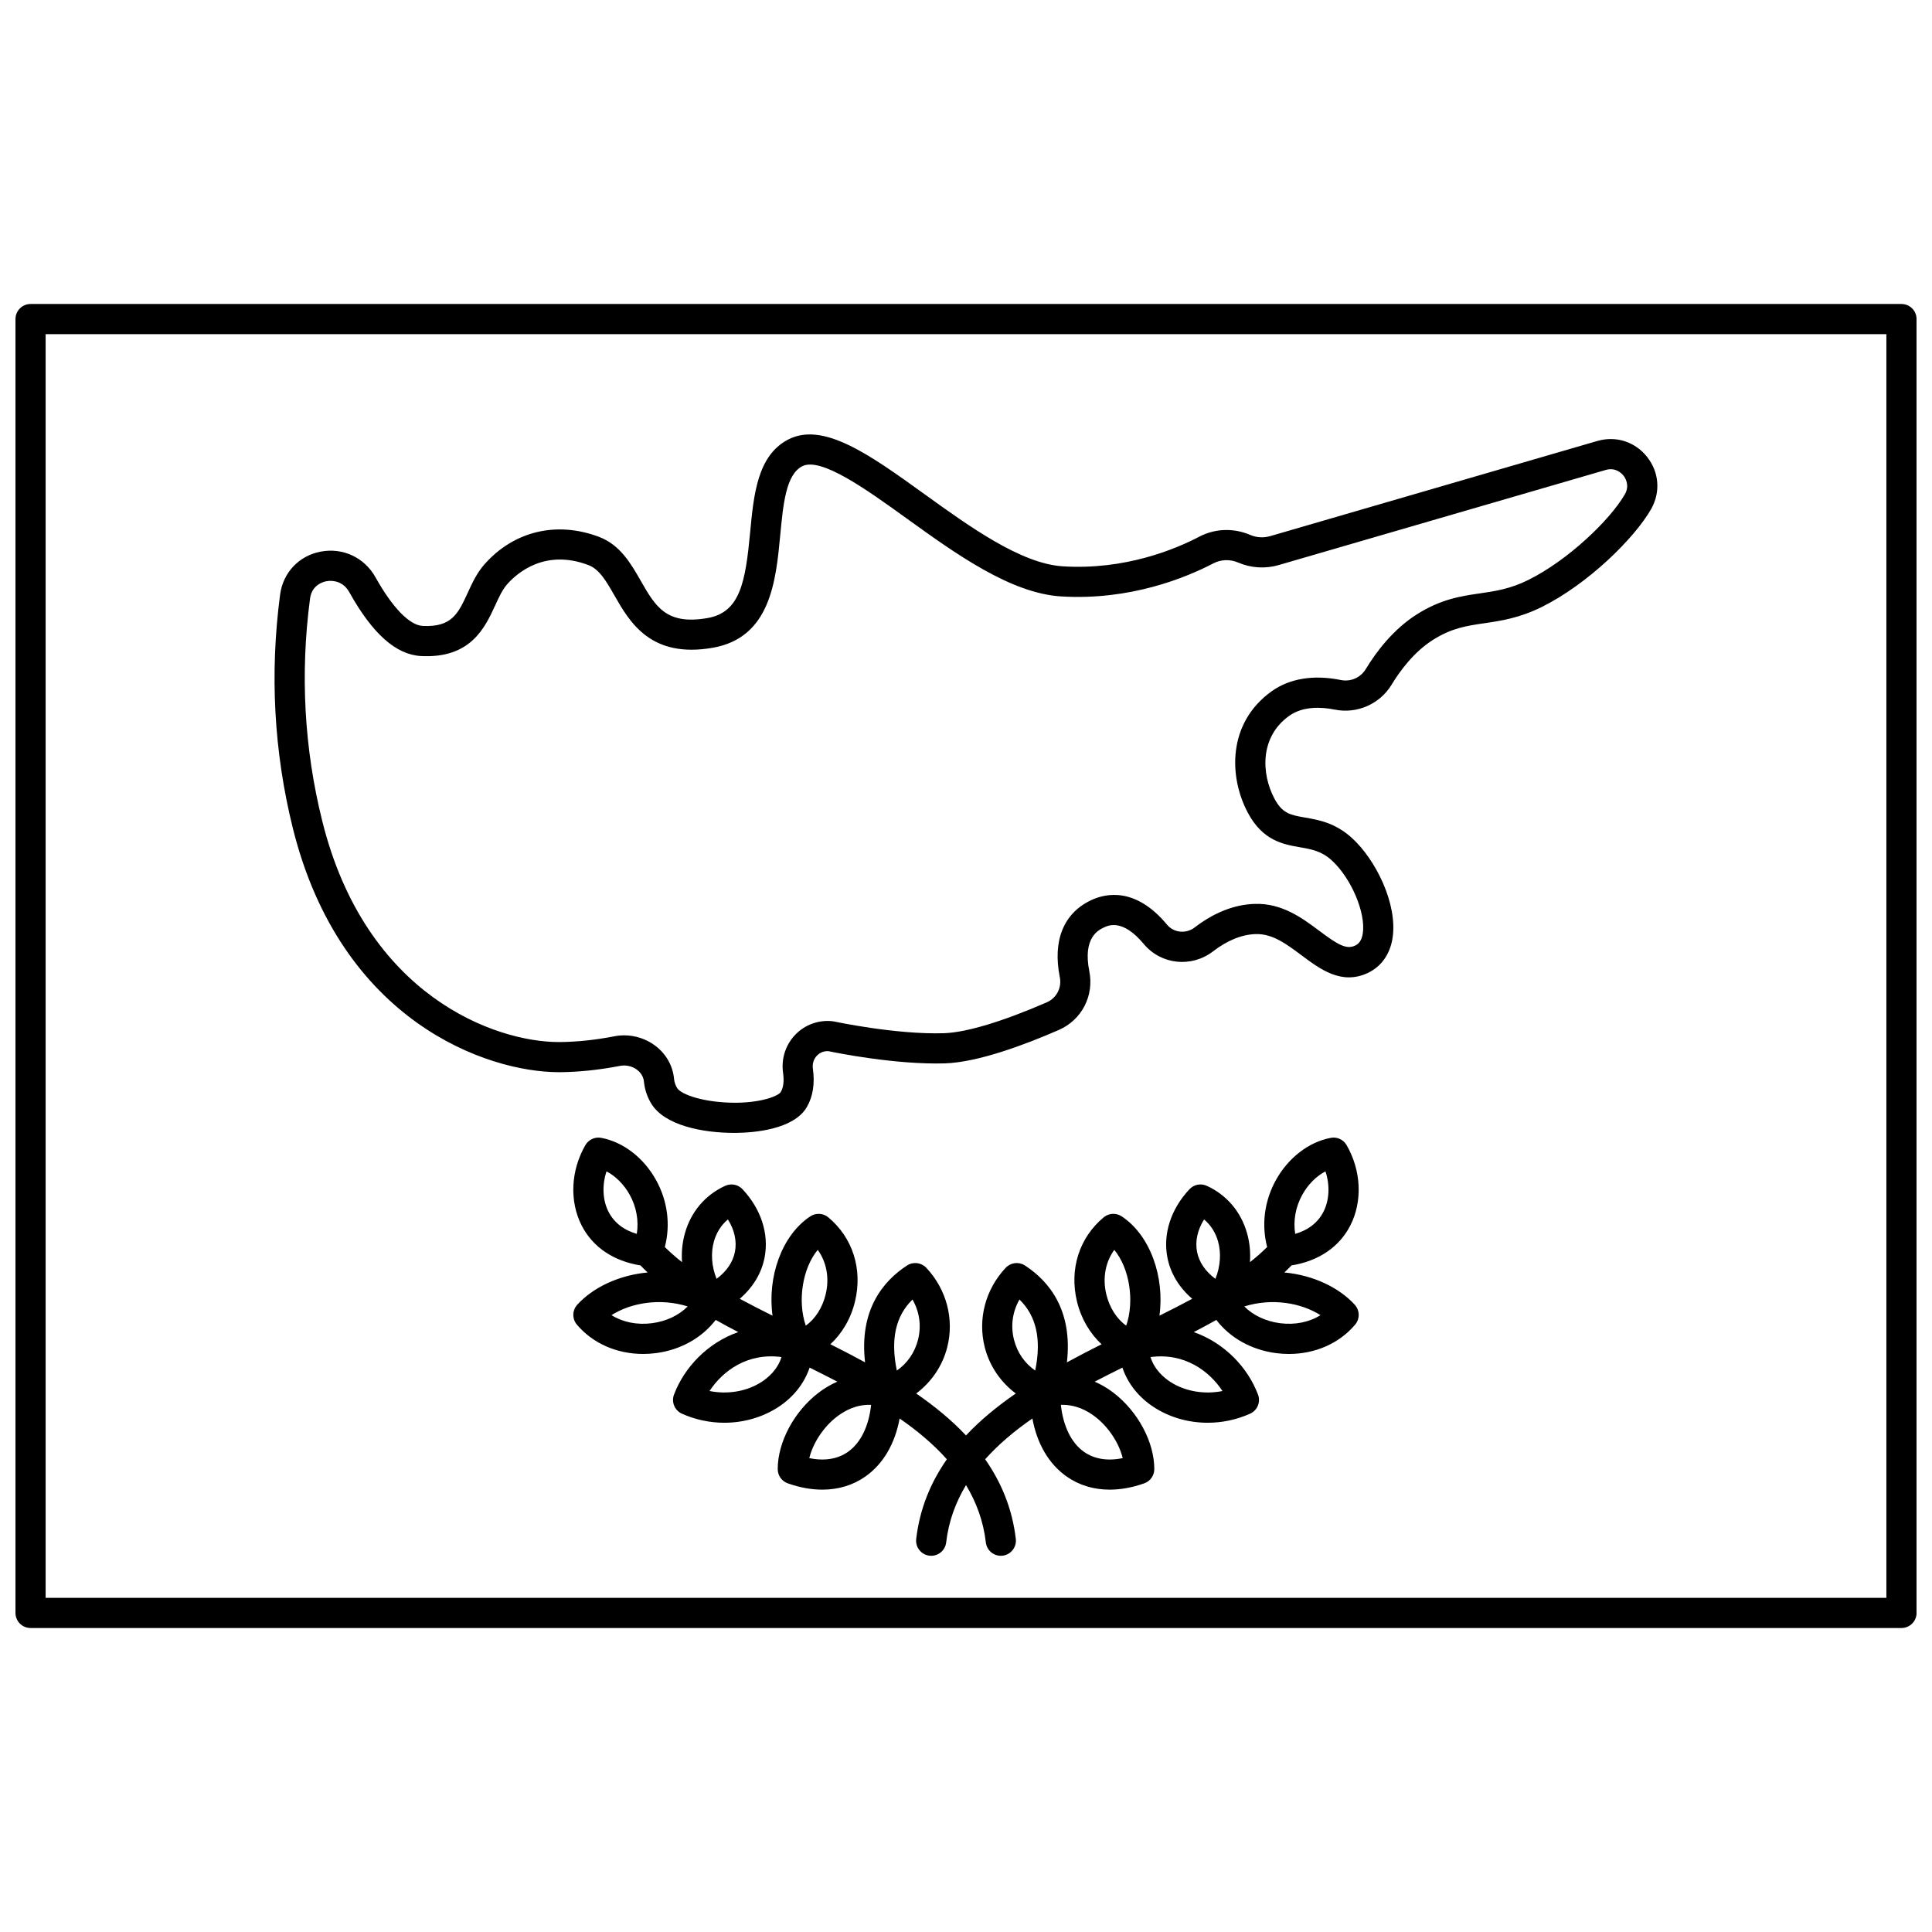
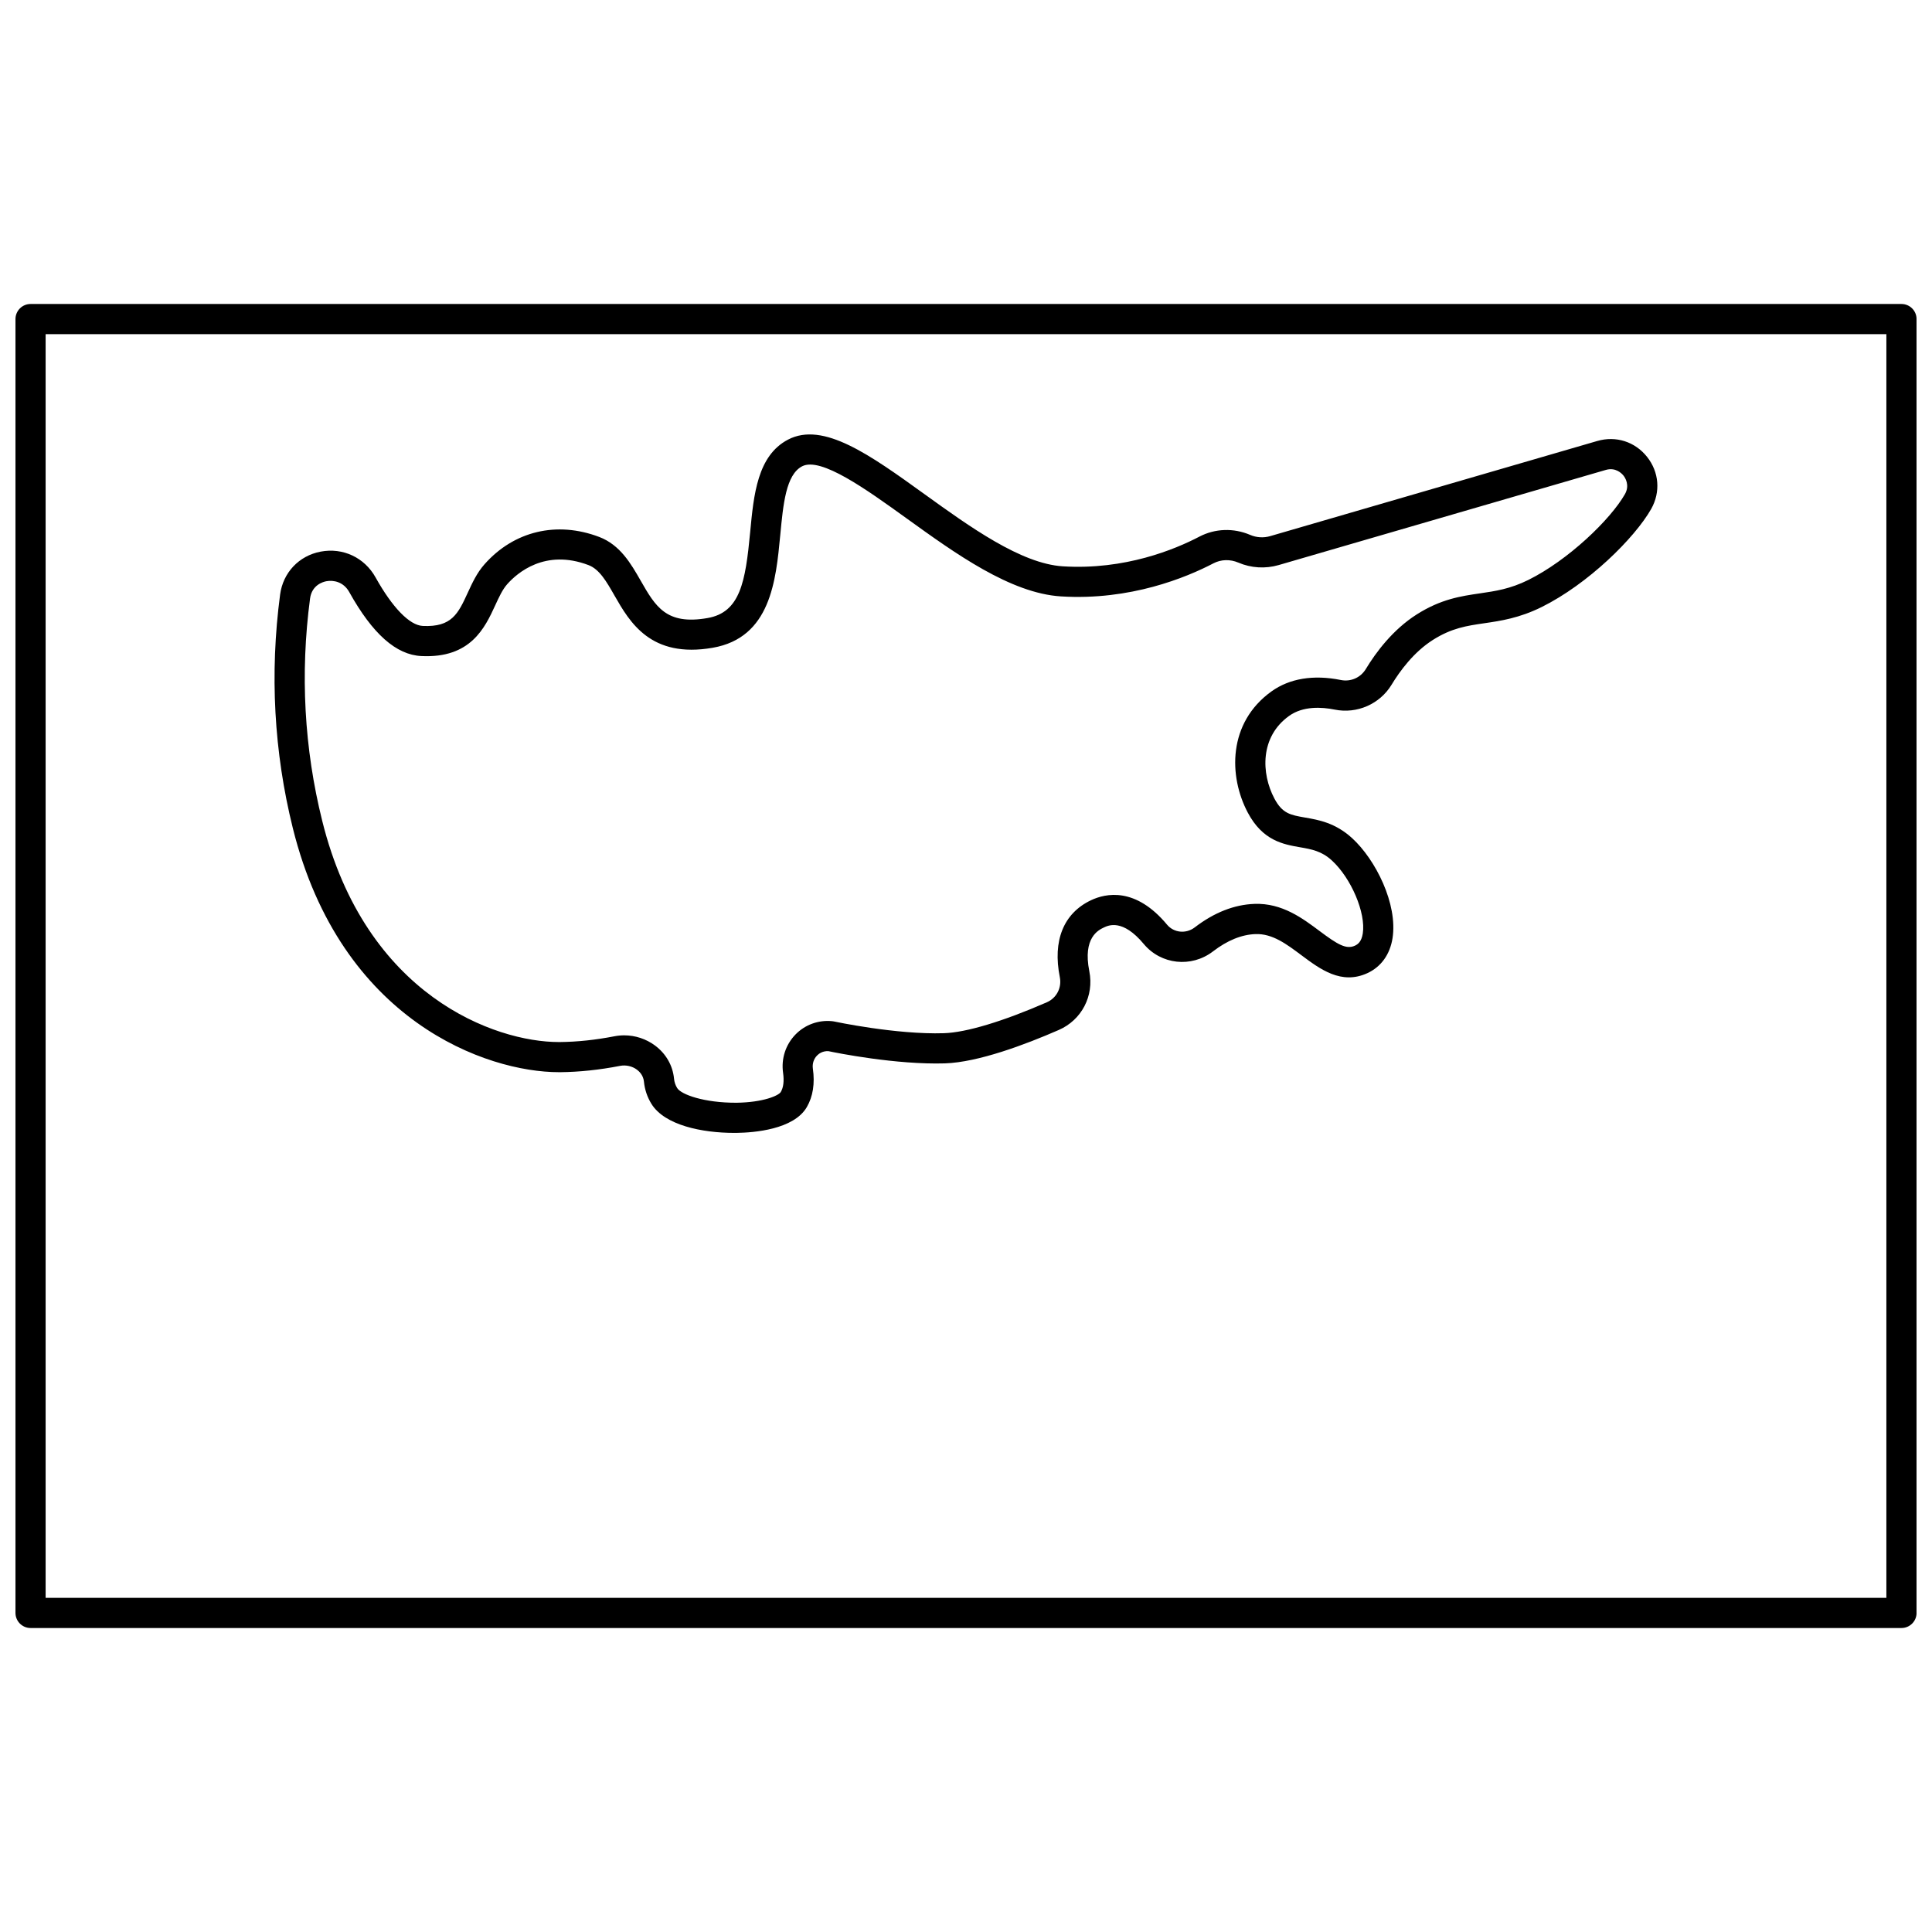
<svg xmlns="http://www.w3.org/2000/svg" width="800px" height="800px" version="1.1" viewBox="144 144 512 512">
  <defs>
    <clipPath id="a">
      <path d="m148.09 224h503.81v352h-503.81z" />
    </clipPath>
  </defs>
-   <path d="m292.09 428.14h0.379c5.062-0.047 10.398-0.613 15.871-1.676 1.527-0.297 3.207 0.078 4.457 1.012 0.625 0.465 1.688 1.488 1.852 3.156 0.211 2.125 0.879 4.109 1.992 5.91 3.512 5.68 13.473 7.684 21.898 7.684 0.25 0 0.504 0 0.75-0.004 4.414-0.062 15.062-0.855 18.531-6.84 1.621-2.797 2.16-6.227 1.598-10.195-0.18-1.289 0.219-2.547 1.098-3.453 0.473-0.488 1.473-1.246 3.019-1.168 2.25 0.477 17.953 3.629 30.891 3.238 8.82-0.289 21.277-4.973 30.168-8.855 6.062-2.644 9.387-9.039 8.086-15.559-1.781-8.91 2.438-10.918 3.828-11.582 1.23-0.586 4.988-2.375 10.598 4.356 4.574 5.484 12.633 6.356 18.355 1.961 3.789-2.91 7.578-4.453 11.254-4.582 4.492-0.164 8.219 2.648 12.195 5.617 4.953 3.695 10.559 7.902 17.461 4.734 3.621-1.664 5.988-4.953 6.664-9.273 1.41-9.039-4.469-20.805-10.727-26.516-4.441-4.055-8.879-4.828-12.453-5.445-3.879-0.676-6.016-1.047-8.137-5.055-3.523-6.66-3.816-16.348 3.887-21.871 3.703-2.664 8.629-2.383 12.113-1.68 5.902 1.191 11.961-1.469 15.074-6.613 2.203-3.637 5.891-8.652 10.934-11.852 4.988-3.164 8.992-3.746 13.625-4.422 4.34-0.633 9.258-1.352 15.207-4.297 12.262-6.082 24.613-18.227 29.031-26.004 2.516-4.484 2.094-9.77-1.105-13.797s-8.254-5.633-13.188-4.203l-86.691 25.215c-1.742 0.504-3.621 0.395-5.293-0.324-4.398-1.883-9.301-1.711-13.457 0.453-6.461 3.379-19.742 8.902-36.203 7.871-11.07-0.688-24.676-10.492-36.68-19.145-14.387-10.367-26.82-19.32-36.145-14.43-8.109 4.246-9.09 14.57-10.031 24.551-1.242 13.141-2.629 21.227-11.301 22.734-10.953 1.914-13.793-3.066-17.734-9.949-2.531-4.418-5.398-9.43-10.969-11.547-11.242-4.277-22.613-1.562-30.402 7.25-2.019 2.281-3.25 4.965-4.445 7.562-2.531 5.508-4.219 9.141-11.918 8.773-3.488-0.168-8.039-4.856-12.5-12.859-2.938-5.273-8.664-7.957-14.559-6.832-5.754 1.094-9.973 5.566-10.742 11.391-2.766 20.902-1.633 41.734 3.379 61.914 12.727 51.199 51.438 64.645 70.484 64.645zm-65.926-125.52c0.477-3.582 3.418-4.414 4.312-4.586 1.957-0.363 4.582 0.184 6.078 2.871 6.172 11.086 12.422 16.637 19.102 16.957 13.078 0.645 16.84-7.492 19.57-13.418 0.996-2.168 1.934-4.211 3.172-5.609 2.644-2.988 10.031-9.461 21.566-5.074 2.894 1.098 4.738 4.32 6.871 8.047 4.039 7.059 9.582 16.719 26.047 13.855 15.312-2.668 16.742-17.746 17.891-29.859 0.781-8.223 1.512-15.984 5.781-18.223 4.957-2.594 17.074 6.137 27.758 13.836 12.883 9.285 27.484 19.809 40.859 20.637 18.375 1.133 33.203-5.004 40.402-8.766 2.016-1.051 4.426-1.121 6.602-0.188 3.371 1.445 7.16 1.672 10.676 0.652l86.691-25.211c2.637-0.773 4.258 0.953 4.691 1.496s1.738 2.508 0.402 4.894c-3.844 6.766-15.059 17.531-25.621 22.766-4.805 2.383-8.691 2.949-12.812 3.551-5.078 0.742-10.328 1.508-16.754 5.582-6.356 4.031-10.844 10.09-13.492 14.465-1.391 2.305-4.016 3.449-6.648 2.91-7.231-1.457-13.574-0.41-18.355 3.023-11.59 8.324-11.387 22.48-6.289 32.109 3.953 7.473 9.434 8.426 13.832 9.191 3.066 0.535 5.715 0.996 8.434 3.481 5.148 4.699 9.066 13.93 8.219 19.371-0.336 2.172-1.301 2.871-2.094 3.238-2.32 1.062-4.633-0.359-9.34-3.875-4.449-3.328-9.926-7.469-17.258-7.203-5.379 0.188-10.707 2.289-15.848 6.234-2.305 1.762-5.527 1.445-7.34-0.734-8.34-10.012-16.227-8.336-20.184-6.449-7.242 3.453-10.16 10.688-8.227 20.367 0.559 2.797-0.855 5.531-3.441 6.66-11.668 5.09-21.34 7.996-27.234 8.191-12.684 0.414-29.027-3.082-29.188-3.113-0.141-0.027-0.281-0.051-0.426-0.066-3.633-0.379-7.231 0.906-9.785 3.547-2.602 2.695-3.793 6.387-3.266 10.129 0.305 2.156 0.105 3.863-0.602 5.074-0.547 0.945-4.551 2.754-11.727 2.859-8.625 0.031-14.68-2.18-15.734-3.891-0.473-0.766-0.746-1.582-0.836-2.496-0.344-3.5-2.137-6.617-5.035-8.777-2.371-1.762-5.246-2.699-8.16-2.699-0.867 0-1.738 0.082-2.602 0.25-4.988 0.969-9.84 1.484-14.418 1.527h-0.328c-16.844 0-51.164-12.188-62.684-58.594-4.785-19.207-5.867-39.035-3.231-58.941z" />
-   <path d="m484.37 481.22c0.656-0.613 1.281-1.234 1.891-1.871 7.152-1.145 12.676-4.856 15.605-10.617 3.254-6.406 2.875-14.551-1-21.258-0.844-1.469-2.508-2.254-4.195-1.93-5.809 1.078-11.238 5.25-14.527 11.16-3.07 5.527-3.879 11.871-2.336 17.773-1.398 1.379-2.914 2.719-4.559 4.008 0.184-2.594-0.062-5.195-0.773-7.695-1.613-5.688-5.406-10.141-10.68-12.543-1.559-0.703-3.398-0.344-4.57 0.902-4.926 5.25-7.066 11.84-5.859 18.082 0.82 4.238 3.113 7.977 6.586 10.961-2.801 1.508-5.719 2.996-8.691 4.477 1.41-10.113-2.352-21.277-10.012-26.328-1.477-0.973-3.402-0.867-4.762 0.266-6.488 5.406-9.137 13.738-7.082 22.285 1.105 4.586 3.457 8.523 6.531 11.348-3.082 1.547-6.156 3.144-9.195 4.797 1.598-13.902-4.809-21.57-11.137-25.676-1.625-1.051-3.762-0.789-5.094 0.625-5.375 5.734-7.441 13.609-5.539 21.066 1.273 4.981 4.211 9.234 8.223 12.238-4.852 3.352-9.344 7.004-13.195 11.117-3.852-4.106-8.344-7.762-13.195-11.117 4.008-3.008 6.945-7.258 8.219-12.238 1.902-7.457-0.168-15.332-5.539-21.066-1.328-1.414-3.465-1.676-5.094-0.625-6.324 4.102-12.734 11.773-11.137 25.676-3.039-1.66-6.113-3.254-9.195-4.797 3.07-2.824 5.43-6.762 6.531-11.348 2.051-8.547-0.598-16.879-7.082-22.285-1.355-1.133-3.289-1.234-4.762-0.266-7.66 5.055-11.422 16.219-10.012 26.328-2.981-1.484-5.894-2.969-8.691-4.477 3.469-2.988 5.766-6.723 6.586-10.961 1.203-6.242-0.934-12.832-5.859-18.082-1.172-1.246-3.008-1.605-4.57-0.902-5.277 2.402-9.074 6.856-10.68 12.543-0.707 2.5-0.957 5.098-0.773 7.695-1.645-1.289-3.16-2.629-4.559-4.008 1.543-5.906 0.738-12.25-2.336-17.773-3.285-5.91-8.715-10.082-14.527-11.16-1.668-0.32-3.348 0.465-4.195 1.93-3.875 6.707-4.254 14.852-1 21.258 2.93 5.762 8.453 9.469 15.605 10.617 0.617 0.633 1.238 1.258 1.895 1.871-7.644 0.707-14.488 3.977-18.648 8.543-1.352 1.484-1.395 3.742-0.102 5.273 4.211 4.988 10.602 7.773 17.543 7.773 1.121 0 2.254-0.07 3.398-0.219 6.57-0.848 12.211-4.062 15.844-8.797 1.945 1.086 3.938 2.164 5.977 3.223-8.137 2.852-14.305 9.363-17.023 16.566-0.746 1.977 0.172 4.191 2.098 5.059 3.578 1.605 7.426 2.402 11.238 2.402 5.039 0 10.016-1.387 14.23-4.109 4.102-2.656 6.961-6.328 8.371-10.504 2.469 1.223 4.922 2.461 7.34 3.723-1.695 0.746-3.344 1.695-4.91 2.887-6.508 4.949-10.883 13.098-10.883 20.289 0 1.691 1.066 3.203 2.664 3.766 3.152 1.121 6.234 1.676 9.156 1.676 4.246 0 8.152-1.172 11.438-3.496 4.703-3.324 7.809-8.652 9.051-15.359 4.727 3.269 8.969 6.836 12.516 10.805-4.231 6.07-7.176 12.988-8.125 21.117-0.258 2.191 1.316 4.18 3.508 4.434 0.16 0.02 0.312 0.027 0.469 0.027 2 0 3.731-1.5 3.965-3.535 0.66-5.676 2.539-10.676 5.258-15.199 2.723 4.523 4.598 9.523 5.258 15.199 0.234 2.035 1.965 3.535 3.965 3.535 0.156 0 0.312-0.008 0.469-0.027 2.191-0.258 3.762-2.242 3.508-4.434-0.949-8.129-3.894-15.047-8.125-21.117 3.543-3.965 7.785-7.531 12.516-10.805 1.242 6.707 4.352 12.039 9.051 15.359 3.285 2.32 7.191 3.496 11.438 3.496 2.918 0 6.004-0.555 9.156-1.676 1.594-0.566 2.664-2.074 2.664-3.766 0-7.184-4.375-15.34-10.883-20.289-1.566-1.191-3.215-2.144-4.91-2.887 2.418-1.262 4.875-2.5 7.34-3.723 1.406 4.176 4.269 7.848 8.371 10.504 4.215 2.727 9.191 4.109 14.23 4.109 3.816 0 7.66-0.793 11.238-2.402 1.926-0.867 2.848-3.082 2.098-5.059-2.715-7.203-8.887-13.711-17.027-16.562 2.043-1.059 4.031-2.137 5.981-3.223 3.629 4.734 9.273 7.945 15.844 8.797 1.145 0.148 2.273 0.219 3.398 0.219 6.941 0 13.328-2.785 17.543-7.773 1.297-1.535 1.25-3.789-0.102-5.273-4.164-4.57-11.004-7.84-18.648-8.547zm-21.277-14.055c1.754 1.473 3.035 3.461 3.699 5.809 0.887 3.137 0.617 6.664-0.691 9.934-2.648-1.953-4.344-4.426-4.875-7.184-0.539-2.805 0.133-5.809 1.867-8.559zm-129.89 5.805c0.664-2.348 1.941-4.34 3.699-5.809 1.734 2.75 2.406 5.754 1.867 8.559-0.531 2.758-2.227 5.234-4.875 7.184-1.305-3.269-1.578-6.797-0.691-9.934zm-16.418 21.691c-3.969 0.52-7.754-0.27-10.73-2.133 5.094-3.242 12.793-4.621 20.188-2.312-2.352 2.367-5.664 3.953-9.457 4.445zm51.957 34.082c-2.742 1.934-6.254 2.504-10.273 1.672 0.977-3.996 3.769-8.289 7.352-11.008 2.09-1.59 5.117-3.269 9.031-3.098-0.602 5.629-2.758 10.062-6.109 12.434zm17.082-40.355c1.859 3.246 2.394 6.996 1.453 10.688-0.863 3.391-2.84 6.215-5.609 8.141-1.711-8.234-0.34-14.449 4.156-18.828zm-25.117-13.156c2.356 3.262 3.144 7.469 2.102 11.793-0.855 3.57-2.836 6.586-5.277 8.277-2.238-6.566-0.855-15.223 3.176-20.07zm-55.453-10.121c-1.574-3.094-1.727-7.047-0.523-10.684 2.402 1.25 4.609 3.441 6.129 6.168 1.809 3.25 2.453 6.906 1.898 10.395-3.477-1.012-6.043-3.008-7.504-5.879zm40.586 45.105c-3.93 2.543-9.012 3.383-13.809 2.418 3.449-5.258 10.004-10.215 19.07-9-1.039 3.375-3.594 5.504-5.262 6.582zm95.688 20.199c-4.019 0.832-7.523 0.266-10.273-1.672-3.356-2.367-5.508-6.805-6.113-12.438 3.914-0.129 6.941 1.512 9.031 3.098 3.586 2.723 6.379 7.019 7.356 11.012zm47.609-69.82c1.516-2.727 3.727-4.918 6.129-6.168 1.199 3.644 1.047 7.59-0.523 10.684-1.461 2.871-4.023 4.871-7.5 5.883-0.559-3.492 0.086-7.148 1.895-10.398zm-49.844 14.637c4.031 4.844 5.414 13.5 3.172 20.074-2.441-1.691-4.418-4.707-5.277-8.277-1.039-4.32-0.25-8.531 2.106-11.797zm-25.121 13.156c4.496 4.379 5.867 10.594 4.164 18.824-2.769-1.922-4.746-4.75-5.609-8.141-0.945-3.691-0.414-7.438 1.445-10.684zm53.797 24.25c-4.781 0.961-9.875 0.125-13.809-2.418-1.668-1.082-4.223-3.207-5.262-6.582 9.055-1.207 15.621 3.742 19.07 9zm15.242-17.977c-3.789-0.492-7.106-2.078-9.457-4.441 7.402-2.309 15.098-0.926 20.188 2.312-2.973 1.859-6.75 2.644-10.73 2.129z" />
+   <path d="m292.09 428.14h0.379c5.062-0.047 10.398-0.613 15.871-1.676 1.527-0.297 3.207 0.078 4.457 1.012 0.625 0.465 1.688 1.488 1.852 3.156 0.211 2.125 0.879 4.109 1.992 5.91 3.512 5.68 13.473 7.684 21.898 7.684 0.25 0 0.504 0 0.75-0.004 4.414-0.062 15.062-0.855 18.531-6.84 1.621-2.797 2.16-6.227 1.598-10.195-0.18-1.289 0.219-2.547 1.098-3.453 0.473-0.488 1.473-1.246 3.019-1.168 2.25 0.477 17.953 3.629 30.891 3.238 8.82-0.289 21.277-4.973 30.168-8.855 6.062-2.644 9.387-9.039 8.086-15.559-1.781-8.91 2.438-10.918 3.828-11.582 1.23-0.586 4.988-2.375 10.598 4.356 4.574 5.484 12.633 6.356 18.355 1.961 3.789-2.91 7.578-4.453 11.254-4.582 4.492-0.164 8.219 2.648 12.195 5.617 4.953 3.695 10.559 7.902 17.461 4.734 3.621-1.664 5.988-4.953 6.664-9.273 1.41-9.039-4.469-20.805-10.727-26.516-4.441-4.055-8.879-4.828-12.453-5.445-3.879-0.676-6.016-1.047-8.137-5.055-3.523-6.66-3.816-16.348 3.887-21.871 3.703-2.664 8.629-2.383 12.113-1.68 5.902 1.191 11.961-1.469 15.074-6.613 2.203-3.637 5.891-8.652 10.934-11.852 4.988-3.164 8.992-3.746 13.625-4.422 4.34-0.633 9.258-1.352 15.207-4.297 12.262-6.082 24.613-18.227 29.031-26.004 2.516-4.484 2.094-9.77-1.105-13.797s-8.254-5.633-13.188-4.203l-86.691 25.215c-1.742 0.504-3.621 0.395-5.293-0.324-4.398-1.883-9.301-1.711-13.457 0.453-6.461 3.379-19.742 8.902-36.203 7.871-11.07-0.688-24.676-10.492-36.68-19.145-14.387-10.367-26.82-19.32-36.145-14.43-8.109 4.246-9.09 14.57-10.031 24.551-1.242 13.141-2.629 21.227-11.301 22.734-10.953 1.914-13.793-3.066-17.734-9.949-2.531-4.418-5.398-9.43-10.969-11.547-11.242-4.277-22.613-1.562-30.402 7.25-2.019 2.281-3.25 4.965-4.445 7.562-2.531 5.508-4.219 9.141-11.918 8.773-3.488-0.168-8.039-4.856-12.5-12.859-2.938-5.273-8.664-7.957-14.559-6.832-5.754 1.094-9.973 5.566-10.742 11.391-2.766 20.902-1.633 41.734 3.379 61.914 12.727 51.199 51.438 64.645 70.484 64.645m-65.926-125.52c0.477-3.582 3.418-4.414 4.312-4.586 1.957-0.363 4.582 0.184 6.078 2.871 6.172 11.086 12.422 16.637 19.102 16.957 13.078 0.645 16.84-7.492 19.57-13.418 0.996-2.168 1.934-4.211 3.172-5.609 2.644-2.988 10.031-9.461 21.566-5.074 2.894 1.098 4.738 4.32 6.871 8.047 4.039 7.059 9.582 16.719 26.047 13.855 15.312-2.668 16.742-17.746 17.891-29.859 0.781-8.223 1.512-15.984 5.781-18.223 4.957-2.594 17.074 6.137 27.758 13.836 12.883 9.285 27.484 19.809 40.859 20.637 18.375 1.133 33.203-5.004 40.402-8.766 2.016-1.051 4.426-1.121 6.602-0.188 3.371 1.445 7.16 1.672 10.676 0.652l86.691-25.211c2.637-0.773 4.258 0.953 4.691 1.496s1.738 2.508 0.402 4.894c-3.844 6.766-15.059 17.531-25.621 22.766-4.805 2.383-8.691 2.949-12.812 3.551-5.078 0.742-10.328 1.508-16.754 5.582-6.356 4.031-10.844 10.09-13.492 14.465-1.391 2.305-4.016 3.449-6.648 2.91-7.231-1.457-13.574-0.41-18.355 3.023-11.59 8.324-11.387 22.48-6.289 32.109 3.953 7.473 9.434 8.426 13.832 9.191 3.066 0.535 5.715 0.996 8.434 3.481 5.148 4.699 9.066 13.93 8.219 19.371-0.336 2.172-1.301 2.871-2.094 3.238-2.32 1.062-4.633-0.359-9.34-3.875-4.449-3.328-9.926-7.469-17.258-7.203-5.379 0.188-10.707 2.289-15.848 6.234-2.305 1.762-5.527 1.445-7.34-0.734-8.34-10.012-16.227-8.336-20.184-6.449-7.242 3.453-10.16 10.688-8.227 20.367 0.559 2.797-0.855 5.531-3.441 6.66-11.668 5.09-21.34 7.996-27.234 8.191-12.684 0.414-29.027-3.082-29.188-3.113-0.141-0.027-0.281-0.051-0.426-0.066-3.633-0.379-7.231 0.906-9.785 3.547-2.602 2.695-3.793 6.387-3.266 10.129 0.305 2.156 0.105 3.863-0.602 5.074-0.547 0.945-4.551 2.754-11.727 2.859-8.625 0.031-14.68-2.18-15.734-3.891-0.473-0.766-0.746-1.582-0.836-2.496-0.344-3.5-2.137-6.617-5.035-8.777-2.371-1.762-5.246-2.699-8.16-2.699-0.867 0-1.738 0.082-2.602 0.25-4.988 0.969-9.84 1.484-14.418 1.527h-0.328c-16.844 0-51.164-12.188-62.684-58.594-4.785-19.207-5.867-39.035-3.231-58.941z" />
  <g clip-path="url(#a)">
    <path d="m647.91 224.56h-495.81c-2.207 0-4 1.793-4 4v342.88c0 2.207 1.793 4 4 4h495.81c2.207 0 4-1.793 4-4l-0.004-342.88c0-2.207-1.789-4-3.996-4zm-4 342.88h-487.82v-334.88h487.82z" />
  </g>
</svg>